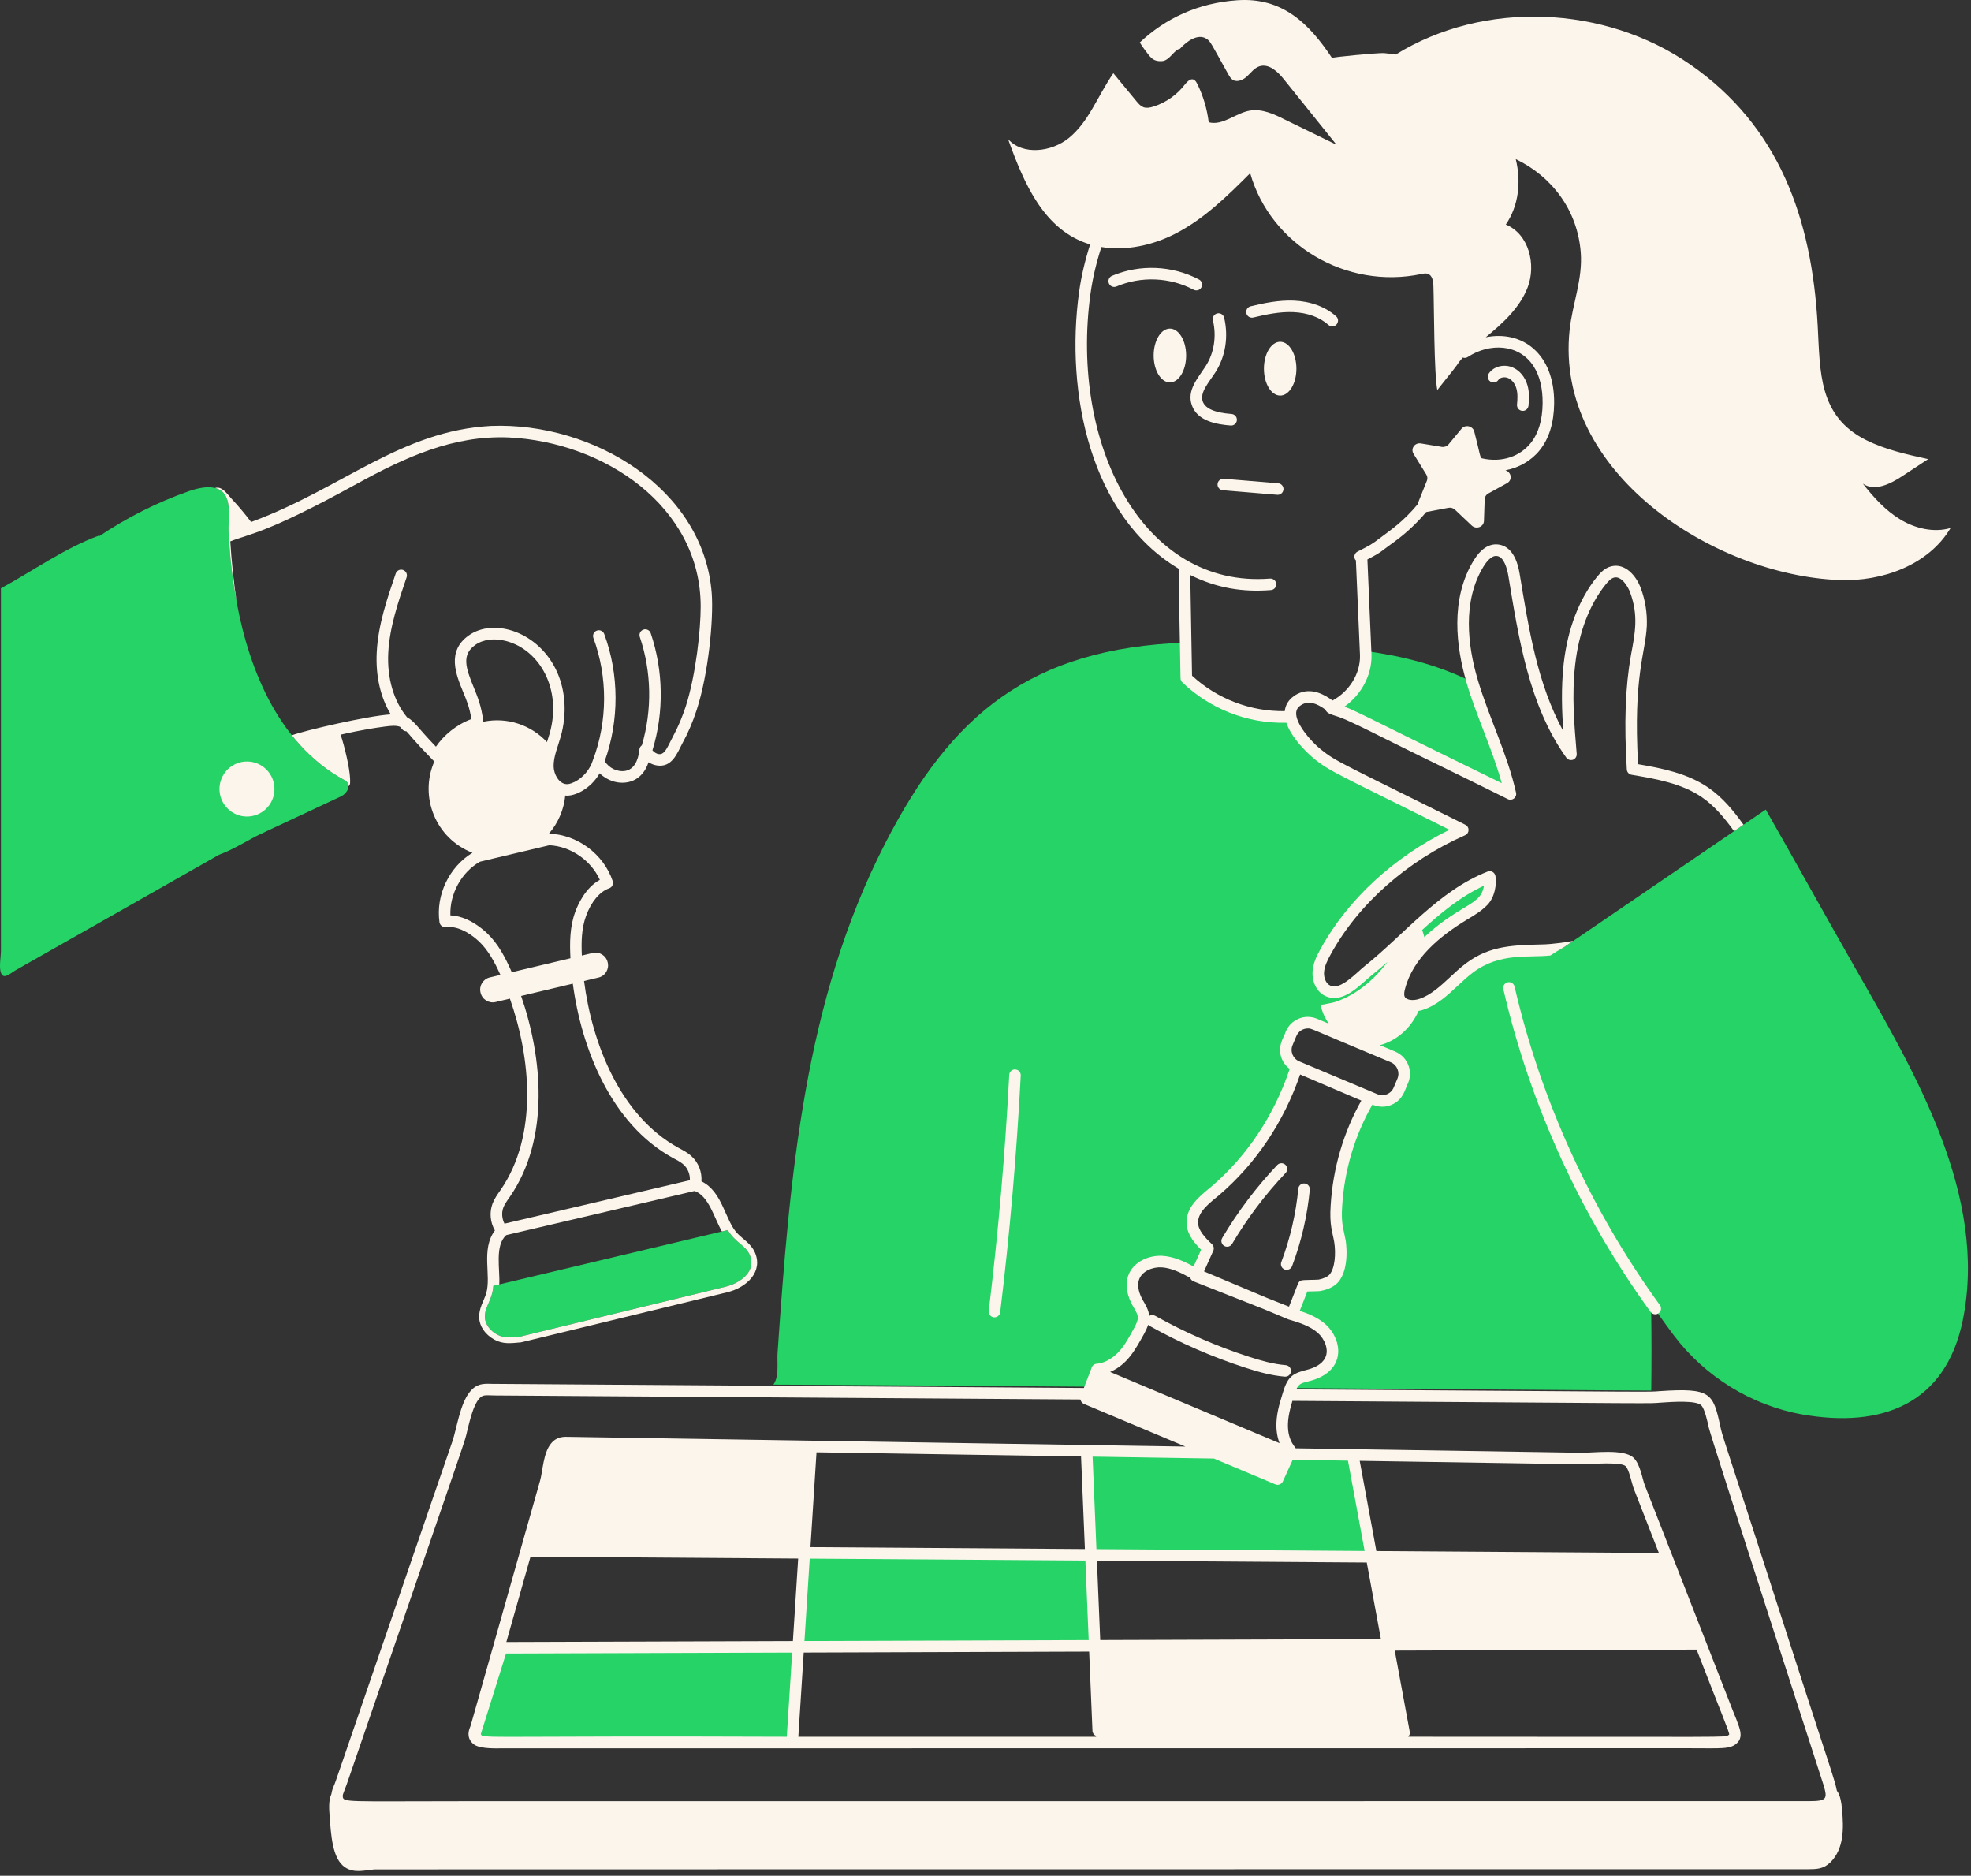
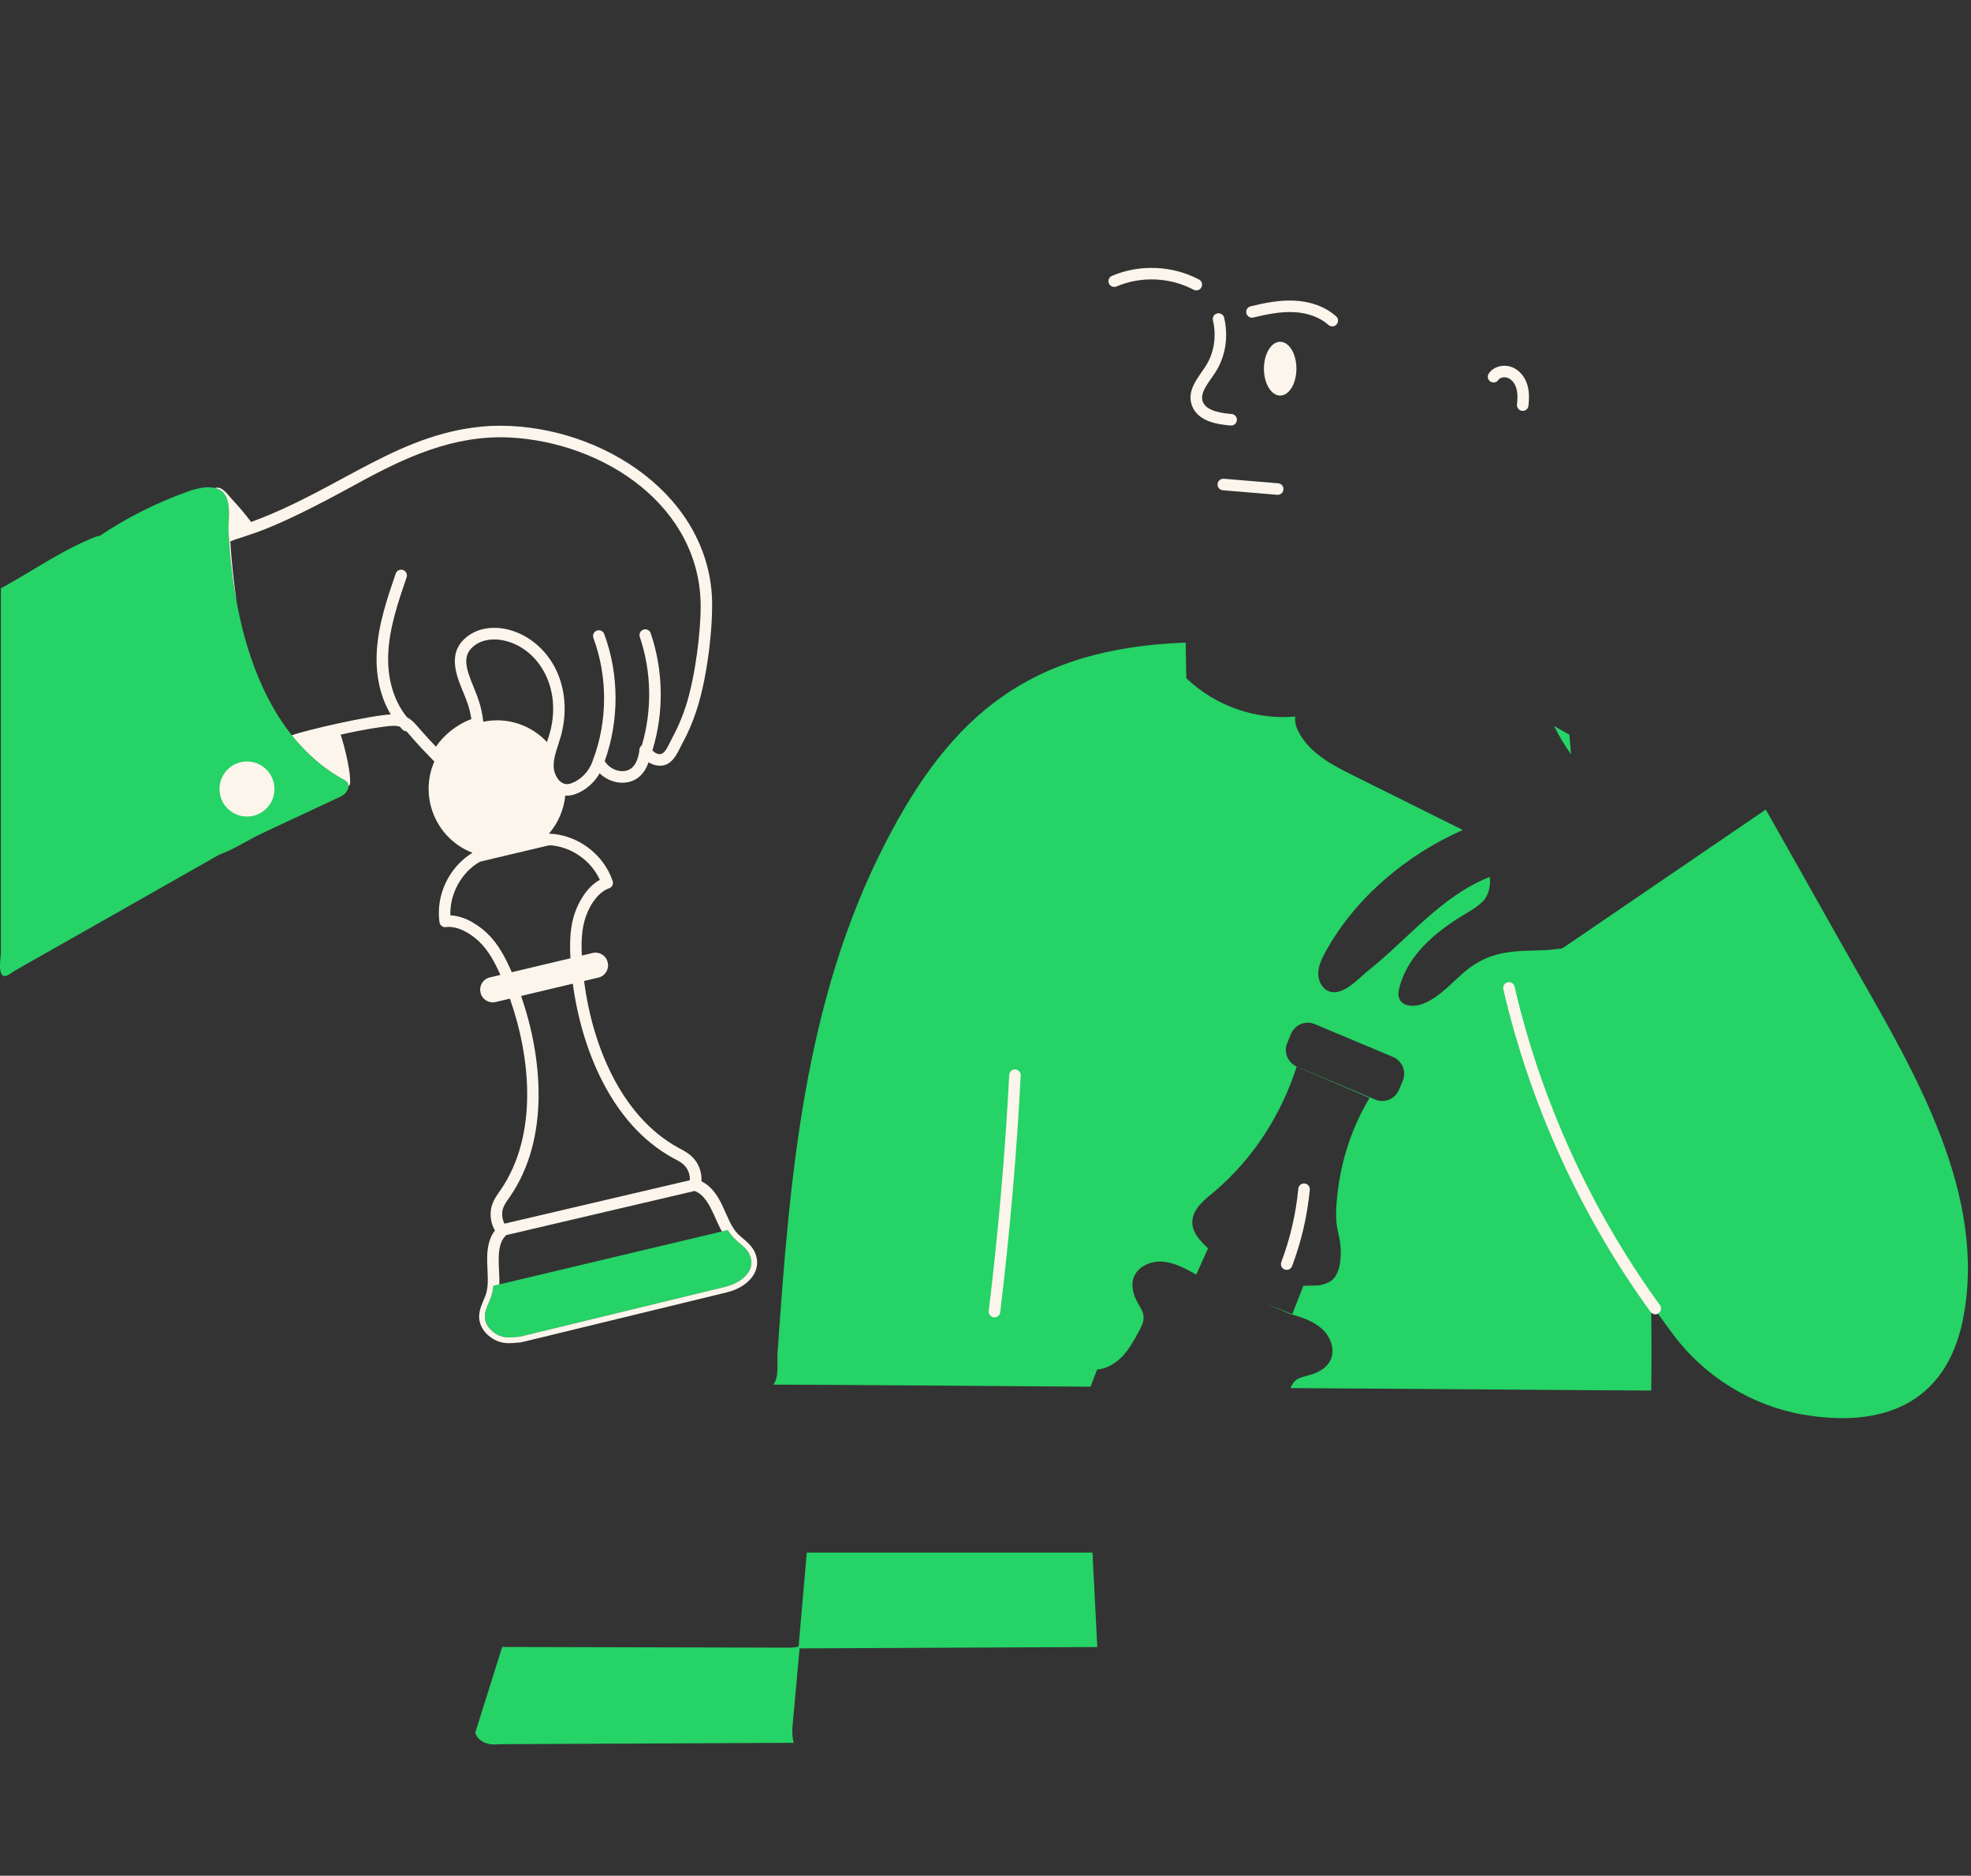
<svg xmlns="http://www.w3.org/2000/svg" width="309" height="294" viewBox="0 0 309 294" fill="none">
  <rect x="0" y="0" width="309" height="294" fill="#333333" stroke="none" />
-   <path d="M236.793 124.449C230.317 121.207 223.07 117.761 216.593 114.507C214.041 113.229 211.476 111.94 208.816 110.915C208.804 110.915 208.792 110.903 208.78 110.903C211.958 109.432 214.198 106.215 214.113 102.708L214.089 102.046C219.843 102.829 225.381 104.191 230.834 106.902C232.604 112.831 235.445 118.411 236.793 124.449Z" fill="#25D366" />
  <path d="M246.292 118.23C245.28 116.821 244.401 115.338 243.643 113.808C244.438 114.253 245.244 114.699 246.038 115.157C246.111 116.182 246.207 117.206 246.292 118.23Z" fill="#25D366" />
  <path d="M256.127 168.689C255.597 165.074 253.527 160.302 255.381 157.035C255.549 156.746 255.717 156.457 255.91 156.18C255.304 156.383 255.086 156.377 254.875 155.71C253.948 152.528 252.961 149.371 251.938 146.213C252.491 147.936 243.39 148.888 242.307 148.925C237.865 149.081 234.169 148.877 230.389 151.709C227.837 153.612 225.838 156.396 222.829 157.421C221.577 157.854 219.867 157.734 219.362 156.517C219.145 155.962 219.241 155.336 219.398 154.757C220.698 149.708 225.056 146.056 229.51 143.369C230.582 142.73 231.677 142.103 232.532 141.212C233.399 140.308 233.748 138.681 233.555 137.451C226.007 140.38 220.652 147.266 214.546 152.094C212.981 153.347 210.405 156.348 208.19 155.312C207.131 154.83 206.613 153.564 206.673 152.407C206.734 151.251 207.263 150.165 207.829 149.153C212.44 140.741 220.554 133.944 229.33 130.088C223.624 127.255 217.917 124.411 212.211 121.58C208.865 119.917 205.301 118.049 203.592 114.723C203.206 113.988 202.929 113.12 203.074 112.312C196.958 112.867 190.59 110.721 185.979 106.299C185.964 104.869 185.883 101.514 185.883 100.719C161.509 101.611 149.107 112.041 138.776 132.185C126.04 156.947 123.799 184.579 121.898 212.086C121.802 213.58 122.175 215.737 121.248 217.026C121.992 216.988 170.842 217.351 170.967 217.352L172.002 214.652C173.124 214.603 174.69 213.958 176.048 212.506C177.107 211.349 177.854 209.951 178.6 208.578C178.949 207.915 179.322 207.204 179.286 206.456C179.262 205.625 178.756 204.902 178.347 204.179C177.697 202.998 177.276 201.576 177.709 200.299C178.299 198.539 180.358 197.623 182.211 197.743C184.053 197.876 185.751 198.78 187.375 199.684L187.556 199.756L189.386 195.671C188.182 194.526 186.882 193.176 186.918 191.513C186.991 189.343 189.049 187.897 190.53 186.644C196.501 181.534 200.883 174.689 203.278 167.193L214.715 172.074C211.645 177.183 209.875 183.052 209.514 188.994C209.311 191.998 209.767 192.835 210.056 194.489C210.333 196.2 210.308 199.032 209.08 200.406C208.539 200.997 207.624 201.31 206.877 201.455C206.625 201.502 204.349 201.515 204.325 201.551C204.325 201.563 202.592 205.974 202.592 205.974L198.39 204.31L202.219 205.925C204 206.456 205.83 207.022 207.215 208.251C208.599 209.493 209.394 211.602 208.551 213.253C207.937 214.458 206.637 215.157 205.337 215.519C203.728 215.951 202.973 216.032 202.315 217.568C214.98 217.652 227.632 217.737 240.296 217.833C241.284 217.833 258.872 217.978 258.872 217.954C259.074 201.458 258.523 185.069 256.127 168.689ZM219.915 169.413L219.325 170.811C218.711 172.269 217.038 172.956 215.593 172.342L203.338 167.196C201.881 166.581 201.195 164.906 201.81 163.46L202.399 162.05C203.014 160.592 204.675 159.905 206.131 160.52L218.387 165.665C219.843 166.279 220.529 167.954 219.915 169.413Z" fill="#25D366" />
  <path d="M78.764 258.04L74.506 271.572C74.788 272.681 76.1 273.644 78.231 273.384L124.426 273.17C124.25 272.44 124.184 271.684 124.213 270.933L125.384 258.04C124.862 258.175 124.325 258.253 123.787 258.253L78.764 258.146C78.91 258.146 78.622 258.077 78.764 258.04Z" fill="#25D366" />
  <path d="M125.185 258.262L126.48 243.352H171.27L172.026 258.153L125.402 258.37C125.437 258.226 125.149 258.405 125.185 258.262Z" fill="#25D366" />
-   <path d="M171.163 243.832L170.706 227.639L212.104 227.914L215.119 244.015L171.071 243.558C171.14 243.557 171.102 243.863 171.163 243.832Z" fill="#25D366" />
  <path d="M113.742 201.683L81.541 209.504C80.191 209.601 79.13 209.842 77.913 209.167C76.913 208.6 76.069 207.673 76.021 206.48C75.955 204.81 77.182 203.84 77.346 201.539C77.468 201.51 116.575 192.211 114.091 192.801C115.324 194.818 116.829 195.149 117.502 196.622C118.719 199.322 115.923 201.165 113.742 201.683Z" fill="#25D366" />
  <path d="M290.982 151.959C286.21 143.595 281.594 135.256 276.821 126.892L273.339 129.266L271.857 130.278C269.134 132.136 281.717 123.552 245.235 148.44C241.809 150.36 240.3 151.852 237.028 154.695C237.172 154.695 241.776 167.372 242.065 168.337C243.607 173.362 245.162 178.387 247.247 183.208C251.248 192.451 256.322 201.225 262.396 209.287C267.265 215.759 274.568 220.29 282.546 221.7C294.917 223.877 304.992 220.169 307.709 206.949C311.674 187.463 300.249 168.193 290.982 151.959Z" fill="#25D366" />
  <path d="M53.424 124.843C49.255 126.784 45.084 128.748 40.927 130.688C39.071 131.556 36.685 133.122 34.371 133.966C34.359 133.966 34.347 133.979 34.335 133.979C33.498 134.469 4.677 150.812 2.603 151.983C1.555 152.574 0.567 153.635 0.144 152.466C-0.181 151.586 0.144 149.983 0.144 149.055V92.209C5.133 89.513 10.136 85.906 15.498 83.953C15.486 84.014 15.462 84.062 15.438 84.123C19.861 81.134 24.645 78.723 29.647 76.976C31.032 76.494 32.539 76.192 33.72 76.494C36.755 77.243 35.635 81.208 35.865 83.99C36.07 87.484 36.456 90.968 37.106 94.378C37.106 94.414 37.106 94.438 37.119 94.462C39.184 105.584 44.07 116.932 54.075 122.313C55.105 122.878 54.595 124.286 53.424 124.843Z" fill="#25D366" />
  <path d="M233.654 59.801C234.07 60.077 234.631 59.961 234.906 59.546C235.168 59.149 235.885 59.016 236.442 59.258C237.029 59.514 237.51 60.123 237.728 60.888C237.956 61.684 237.91 62.571 237.827 63.411C237.778 63.908 238.141 64.35 238.638 64.399C239.131 64.448 239.577 64.088 239.626 63.588C239.727 62.57 239.777 61.478 239.466 60.392C239.097 59.095 238.258 58.078 237.165 57.601C235.799 57.007 234.145 57.421 233.4 58.549C233.123 58.965 233.237 59.526 233.654 59.801Z" fill="#FCF5EB" />
  <path d="M193.91 65.86C193.949 65.363 193.576 64.928 193.078 64.89C190.431 64.686 188.951 64.043 188.557 62.926C188.059 61.52 189.512 59.951 190.547 58.345C192.121 55.899 192.619 52.784 191.914 49.797C191.799 49.311 191.31 49.011 190.826 49.125C190.341 49.239 190.04 49.726 190.154 50.212C190.747 52.723 190.336 55.332 189.027 57.367C187.786 59.293 186.02 61.175 186.852 63.528C187.729 66.01 190.747 66.523 192.94 66.692C193.407 66.739 193.871 66.376 193.91 65.86Z" fill="#FCF5EB" />
-   <path d="M183.408 51.505C182.002 51.505 180.862 53.392 180.862 55.721C180.862 58.05 182.002 59.937 183.408 59.937C184.815 59.937 185.954 58.05 185.954 55.721C185.954 53.392 184.815 51.505 183.408 51.505Z" fill="#FCF5EB" />
  <path d="M200.697 53.571C199.291 53.571 198.151 55.458 198.151 57.787C198.151 60.115 199.291 62.003 200.697 62.003C202.104 62.003 203.243 60.115 203.243 57.787C203.243 55.458 202.104 53.571 200.697 53.571Z" fill="#FCF5EB" />
  <path d="M187.548 45.515C188.492 45.515 188.799 44.249 187.971 43.811C183.784 41.602 178.684 41.389 174.325 43.238C173.865 43.434 173.651 43.963 173.846 44.423C174.042 44.882 174.571 45.098 175.031 44.902C178.893 43.261 183.416 43.452 187.127 45.411C187.262 45.482 187.406 45.515 187.548 45.515Z" fill="#FCF5EB" />
  <path d="M202.831 47.115C200.509 47.026 198.207 47.488 196.06 48.012C195.575 48.13 195.278 48.618 195.396 49.104C195.514 49.589 195.996 49.887 196.489 49.768C198.506 49.277 200.659 48.833 202.756 48.922C204.971 49.014 206.926 49.726 208.259 50.926C208.432 51.081 208.648 51.157 208.863 51.157C209.685 51.157 210.087 50.139 209.468 49.582C207.823 48.101 205.466 47.225 202.831 47.115Z" fill="#FCF5EB" />
-   <path d="M297.944 81.436C295.601 80.028 293.731 77.958 292.045 75.806C293.872 77.093 296.354 75.858 298.221 74.63C299.575 73.74 300.929 72.85 302.283 71.96C298.957 71.233 295.592 70.492 292.545 68.969C285.068 65.233 285.361 58.296 284.964 51.024C284.042 34.178 278.885 19.762 264.97 10.102C251.573 0.802 232.632 -0.005 218.818 8.547C218.186 8.45 217.56 8.374 216.955 8.321C216.209 8.261 208.733 8.948 208.829 9.092C205.253 3.718 201.076 -0.464 193.949 0.041C187.833 0.464 182.729 2.862 178.684 6.658C178.937 7.055 179.166 7.417 179.394 7.706C180.237 8.754 180.586 9.706 182.211 9.574C183.379 9.478 184.101 7.755 184.968 7.658C186.04 6.465 187.797 5.199 189.157 6.079C189.795 6.505 189.844 6.779 192.564 11.647C192.757 11.973 192.937 12.31 193.262 12.515C193.972 12.961 194.923 12.515 195.525 11.948C196.127 11.382 196.645 10.659 197.439 10.393C198.92 9.911 200.329 11.237 201.279 12.43C204.036 15.853 206.769 19.275 209.526 22.686C206.805 21.348 204.097 20.035 201.364 18.709C199.691 17.865 197.837 17.022 195.959 17.335C193.708 17.709 191.721 19.745 189.494 19.167C189.241 17.094 188.64 15.058 187.712 13.165C187.191 12.077 186.527 12.273 185.763 13.237C184.546 14.828 182.825 16.058 180.899 16.684C179.444 17.159 178.928 16.806 178.154 15.853C176.962 14.395 175.746 12.936 174.542 11.478C171.97 15.226 170.718 19.06 167.56 21.637C164.887 23.807 160.361 24.409 158.037 21.806C160.561 28.84 163.697 36.14 170.901 38.313C170.117 40.765 169.517 43.262 169.173 45.748C166.975 61.627 170.959 80.909 184.791 89.147C184.754 89.845 185.054 104.448 185.075 106.31C185.079 106.552 185.178 106.784 185.354 106.951C189.601 111.022 195.44 113.439 201.666 113.284C202.627 116.14 205.908 118.836 205.948 118.866C208.481 120.937 209.714 121.313 227.243 130.061C218.565 134.28 211.262 141.005 207.044 148.717C206.418 149.814 205.839 151.019 205.767 152.356C205.694 153.742 206.31 155.441 207.803 156.128C210.153 157.224 212.492 155.128 214.191 153.598C215.573 152.363 215.816 152.295 217.517 150.777C215.445 153.561 212.733 155.851 209.491 156.996C208.876 157.213 208.25 157.261 207.623 157.417C207.201 157.526 207.213 157.321 207.116 157.731C207.068 157.912 207.249 158.273 207.297 158.454C207.537 159.157 207.903 159.824 208.316 160.455L206.484 159.686C204.576 158.877 202.379 159.768 201.565 161.7C201.301 162.597 200.158 163.999 200.956 165.968C201.217 166.612 201.648 167.148 202.19 167.554C199.747 174.816 195.532 181.174 189.946 185.955C188.068 187.508 186.097 189.034 186.014 191.494C185.975 193.272 187.104 194.686 188.303 195.88L187.122 198.515C185.516 197.65 183.994 196.967 182.27 196.843C180.165 196.707 177.611 197.749 176.852 200.009C176.274 201.715 176.915 203.456 177.56 204.626L177.755 204.962C178.578 206.365 178.593 206.651 177.805 208.148C177.096 209.455 176.379 210.808 175.387 211.891C174.206 213.153 172.856 213.706 171.96 213.75C171.602 213.767 171.286 213.994 171.158 214.329L169.923 217.552C156.055 217.447 77.56 216.922 77.017 216.905C75.779 216.868 74.712 216.835 73.63 218.195C72.11 220.083 71.606 223.899 70.927 225.905L63.772 246.723C52.26 280.207 52.688 279.095 52.374 279.825C52.206 280.218 52.025 280.655 51.959 281.185C51.518 282.173 51.583 283.318 51.654 284.407C51.901 287.595 52.069 291.375 54.133 292.71C55.578 293.651 57.155 293.144 58.732 293.012C58.887 292.998 186.767 292.999 187.243 292.999C191.975 292.999 196.718 292.987 201.461 292.987H283.443C284.78 292.987 285.803 292.939 286.79 292.047C286.85 291.999 286.898 291.95 286.958 291.902C289.103 289.755 289.063 286.569 288.776 283.562C288.578 281.205 288.035 280.841 287.969 280.668C287.737 279.248 286.328 275.296 282.363 263.01C269.007 221.549 270.166 225.664 269.67 223.423C268.551 218.375 268.213 217.502 260.205 218.046C258.025 218.195 262.802 218.179 203.221 217.771C203.7 216.731 204.191 216.778 205.579 216.391C206.848 216.038 208.535 215.278 209.357 213.665C210.438 211.546 209.402 208.999 207.815 207.577C206.614 206.51 205.114 205.898 203.767 205.459C204.388 203.879 204.746 202.963 204.952 202.425C206.132 202.398 206.811 202.388 207.05 202.343C207.872 202.183 209.007 201.824 209.754 201.01C211.75 198.778 210.941 194.214 210.946 194.334C210.817 193.589 210.603 192.798 210.491 192.095C210.357 191.243 210.333 190.277 210.416 189.049C210.76 183.41 212.404 177.928 215.156 173.136C215.278 173.162 216.512 173.835 218.1 173.193C220.089 172.385 220.31 170.543 220.748 169.763L220.749 169.761C221.554 167.849 220.652 165.636 218.737 164.829L216.341 163.823C218.903 163.121 221.137 161.259 222.397 158.452C222.651 158.416 222.891 158.356 223.121 158.272C225.29 157.537 226.941 156.006 228.532 154.512C229.303 153.801 230.098 153.054 230.93 152.427C235.154 149.263 239.634 150.144 243.054 149.764C243.716 149.318 244.44 148.884 245.235 148.438L246.645 147.474C244.909 147.788 243.113 147.981 242.27 148.017C237.489 148.154 233.702 148.098 229.844 150.981C228.94 151.656 228.097 152.44 227.289 153.199C225.984 154.409 224.303 156.001 222.529 156.561C221.613 156.886 220.456 156.802 220.203 156.187C220.07 155.837 220.179 155.343 220.275 154.982C221.523 150.187 225.734 146.721 229.977 144.148C231.141 143.45 232.269 142.785 233.183 141.834C234.351 140.617 234.653 138.64 234.448 137.315C234.347 136.737 233.771 136.401 233.23 136.604C225.559 139.586 220.012 146.592 213.984 151.391C212.59 152.506 210.157 155.241 208.561 154.488C207.826 154.151 207.537 153.199 207.573 152.451C207.621 151.487 208.103 150.511 208.621 149.583C212.936 141.702 220.624 134.905 229.687 130.916C230.412 130.594 230.397 129.607 229.735 129.277C210.67 119.766 209.525 119.445 207.078 117.466C205.415 116.117 203.041 113.333 203.21 111.645C203.246 111.308 203.39 110.814 204.21 110.38C205.174 109.886 206.319 110.151 207.789 111.224C208.016 111.83 208.632 111.971 209.874 112.369C211.237 112.823 214.761 114.598 216.189 115.309C221.504 117.986 229.43 121.786 236.387 125.252C237.052 125.585 237.84 125.014 237.677 124.252C236.329 118.207 233.489 112.601 231.699 106.644C231.699 106.632 231.663 106.512 231.663 106.5C231.639 106.428 231.615 106.356 231.602 106.307C230.168 101.354 229.168 94.28 232.615 88.736C232.928 88.23 233.759 87.037 234.651 87.145C235.832 87.242 236.302 89.302 236.459 90.194C238.081 99.995 239.69 110.582 245.558 118.756C245.787 119.081 246.221 119.214 246.606 119.081C246.98 118.936 247.221 118.563 247.185 118.153C246.805 113.485 246.39 109.106 246.944 104.185C247.51 99.135 249.173 94.773 251.74 91.591C252.138 91.109 252.56 90.651 253.042 90.531C254.138 90.241 255.163 91.796 255.549 92.833C256.907 96.482 256.33 99.256 255.693 102.666C254.801 107.68 254.596 113.38 255.042 120.611C255.066 121.032 255.38 121.37 255.789 121.442C259.453 122.057 263.599 122.756 266.78 124.937C268.805 126.323 270.384 128.251 271.854 130.276L273.336 129.264C271.781 127.094 270.071 124.997 267.805 123.443C264.503 121.189 260.465 120.406 256.802 119.779C256.03 105.861 257.963 102.437 258.176 98.11C258.249 96.061 257.935 94.073 257.236 92.205C256.489 90.169 254.729 88.228 252.596 88.77C251.62 89.011 250.933 89.722 250.343 90.446C247.559 93.904 245.763 98.593 245.149 103.98C244.715 107.836 244.872 111.644 245.089 114.621C240.984 107.096 239.666 98.531 238.232 89.891C237.629 86.312 236.026 85.445 234.797 85.336C233.423 85.203 232.133 86.059 231.073 87.782C227.277 93.893 228.325 101.509 229.868 106.811C229.868 106.823 229.904 106.944 229.904 106.956C231.297 111.826 233.932 117.33 235.435 122.755C232.845 121.477 230.157 120.164 227.457 118.85C217.163 113.825 212.466 111.354 210.772 110.762C213.424 108.877 215.086 105.817 215.015 102.671L214.371 87.688C216.767 86.452 216.479 86.423 218.423 85.039C220.364 83.654 222.074 82.056 223.591 80.253C223.875 80.208 226.077 79.782 227.077 79.593C227.446 79.523 227.832 79.635 228.105 79.893L230.72 82.366C231.429 83.037 232.611 82.594 232.644 81.646L232.76 78.249C232.773 77.874 232.984 77.535 233.32 77.35L236.276 75.724C237.061 75.291 237.01 74.178 236.187 73.787L236.026 73.711C238.121 73.32 240.058 72.212 241.368 70.588C242.851 68.754 243.617 66.279 243.648 63.232C243.726 55.37 238.583 51.721 232.92 52.864C235.626 50.644 238.274 48.233 239.501 45.027C240.849 41.484 239.717 36.699 236.07 35.193C238.107 32.237 238.496 28.453 237.627 24.935C243.342 27.686 247.299 32.967 247.817 39.528C248.153 43.772 246.516 47.584 246.072 51.73C243.688 73.998 268.603 90.166 288.384 90.92C295.108 91.176 302.362 88.554 305.797 82.762C303.175 83.528 300.286 82.843 297.944 81.436ZM169.478 228.285L170.082 242.794L127.057 242.495C127.142 241.177 126.74 247.464 128.007 227.633L169.478 228.285ZM216.489 256.918L172.486 257.063L171.968 244.615L214.271 244.909L216.489 256.918ZM170.676 257.069L126.117 257.216L126.942 244.302L170.158 244.603L170.676 257.069ZM83.169 243.998L125.132 244.289L124.305 257.222L79.38 257.37L83.169 243.998ZM75.522 272.024L75.373 271.82L79.33 259.177L124.19 259.029L123.347 272.222C79.064 272.059 77.01 272.461 75.522 272.024ZM126.001 259.024L170.751 258.876L171.268 271.287C171.284 271.653 171.514 271.958 171.833 272.086L171.834 272.221L125.158 272.223L126.001 259.024ZM218.659 258.718L265.985 258.562C269.977 268.875 271.153 271.531 271.087 271.885C271.027 272.005 271.026 272.008 271.086 271.888C271.078 271.895 271.047 271.925 270.958 271.976C270.31 272.349 273.1 272.222 220.768 272.219C220.958 272.016 221.065 271.74 221.01 271.446L218.659 258.718ZM215.777 243.112L213.165 228.971C252.105 229.572 247.628 229.546 249.518 229.456C251.045 229.38 254.222 229.226 254.847 229.802C255.413 230.32 255.805 232.506 256.16 233.416L260.068 243.42L215.777 243.112ZM211.323 228.942L213.937 243.099L171.892 242.807L171.289 228.314L190.305 228.613C191.293 229.027 186.729 227.11 199.962 232.665C200.434 232.853 200.934 232.598 201.115 232.203L202.664 228.807L211.323 228.942ZM260.327 219.851C262.297 219.717 265.959 219.468 266.73 220.292C267.249 220.856 267.643 222.637 267.905 223.815C268.228 225.271 285.474 278.524 285.93 279.934C286.486 281.909 286.417 282.307 283.699 282.311C283.48 282.311 72.444 282.322 72.251 282.322C54.308 282.329 53.797 282.537 53.738 281.572C53.728 281.051 53.845 281.298 55.073 277.601C74.587 220.758 72.65 226.685 73.269 224.181C73.715 222.382 74.22 220.343 75.041 219.324C75.676 218.528 76.013 218.71 77.625 218.726C79.193 218.739 161.95 219.299 169.364 219.355C169.369 219.381 169.389 219.4 169.395 219.426C169.458 219.673 169.651 219.933 169.906 220.041L185.841 226.735C185.671 226.733 89.251 225.216 89.439 225.219C88.308 225.181 87.326 225.15 86.412 226.228C85.153 227.71 85.093 230.583 84.677 232.05C72.912 273.51 73.87 270.264 73.702 270.688C73.564 271.043 73.379 271.527 73.482 272.122C73.51 272.556 73.896 273.218 74.513 273.558C74.52 273.562 74.528 273.563 74.535 273.567C74.544 273.571 74.553 273.573 74.561 273.578C75.579 274.096 77.615 274.052 78.694 274.039L264.688 274.023C269.811 274.008 271.309 274.26 272.384 273.143C273.083 272.444 272.922 271.529 272.632 270.644C271.848 268.456 272.182 269.471 271.71 268.249L257.845 232.758C257.466 231.789 257.153 229.464 256.07 228.47C254.51 227.033 249.765 227.749 247.72 227.705L244.37 227.649C244.244 227.646 246.966 227.684 203.129 227.007C202.964 226.656 201.507 225.425 202.023 222.05C202.144 221.262 202.385 220.338 202.611 219.575C263.427 219.993 258.06 220.006 260.327 219.851ZM207.746 212.845C207.221 213.874 206.015 214.395 205.102 214.648C202.833 215.222 201.942 215.579 201.158 218.166C200.793 219.433 200.208 220.987 200.112 222.951C200.071 223.828 200.144 225.026 200.595 226.198L174.04 215.042C176.771 213.856 177.984 211.544 179.4 209C179.611 208.6 179.84 208.14 180 207.644C180.057 207.7 180.111 207.761 180.184 207.802C184.987 210.491 190.077 212.71 195.311 214.397C197.209 215.009 199.264 215.6 201.417 215.777C201.897 215.821 202.35 215.459 202.392 214.95C202.433 214.452 202.062 214.016 201.565 213.976C199.595 213.813 197.661 213.256 195.865 212.677C190.745 211.026 185.766 208.856 181.067 206.225C180.774 206.06 180.434 206.091 180.165 206.252C180.08 205.285 179.587 204.525 179.139 203.744C178.675 202.903 178.199 201.672 178.566 200.588C179.029 199.206 180.761 198.551 182.147 198.647C183.605 198.752 184.998 199.415 186.589 200.279C186.675 200.544 186.874 200.744 187.117 200.84L198.198 205.214L201.962 206.795C203.546 207.266 205.343 207.8 206.613 208.927C207.654 209.862 208.406 211.553 207.746 212.845ZM208.612 188.935C208.403 192.042 208.889 193.061 209.164 194.642C209.457 196.461 209.291 198.816 208.414 199.798C208.101 200.138 207.478 200.42 206.738 200.564C206.561 200.586 205.967 200.596 205.418 200.608C203.963 200.641 203.844 200.643 203.572 201.055C203.497 201.168 203.637 200.846 202.082 204.803C201.957 204.754 198.533 203.399 198.743 203.483C196.418 202.505 188.261 199.074 188.759 199.283L190.211 196.042C190.367 195.693 190.286 195.282 190.009 195.019C188.886 193.951 187.793 192.803 187.82 191.546C187.877 189.836 189.719 188.488 191.116 187.333C196.885 182.397 201.265 175.87 203.827 168.412L213.418 172.506C210.623 177.474 208.965 183.133 208.612 188.935ZM219.082 169.062L218.492 170.459C218.067 171.471 216.917 171.925 215.944 171.508L203.69 166.361C202.692 165.94 202.223 164.8 202.643 163.807L203.232 162.399C203.555 161.634 204.281 161.197 205.023 161.197C205.716 161.197 204.909 161.043 218.036 166.498C219.031 166.918 219.5 168.068 219.082 169.062ZM232.653 138.823C232.344 140.615 231.426 141.171 229.038 142.596C226.76 143.969 224.856 145.403 223.301 146.886C223.253 146.623 223.062 146.067 222.951 145.765C225.808 143.161 228.977 140.51 232.653 138.823ZM240.414 57.389C241.385 58.892 241.865 60.853 241.842 63.218C241.815 65.847 241.184 67.946 239.963 69.456C238.342 71.465 235.566 72.577 232.303 71.836C231.947 71.44 232.106 71.412 231.127 67.652C230.906 66.757 229.717 66.484 229.129 67.193L227.09 69.655C226.837 69.96 226.43 70.108 226.026 70.042L222.75 69.502C221.798 69.346 221.108 70.327 221.605 71.131L223.613 74.386C223.794 74.678 223.825 75.031 223.7 75.345C222.307 78.873 222.313 78.721 222.27 79.018C219.94 81.809 218.108 83.002 216.439 84.265C215.039 85.328 214.859 85.428 212.827 86.456C212.381 86.681 212.203 87.225 212.429 87.671C212.462 87.736 212.524 87.769 212.569 87.822C212.634 89.346 212.331 82.301 213.21 102.728C213.275 105.576 211.557 108.349 208.909 109.801C207.75 108.934 205.58 107.644 203.381 108.779C201.911 109.551 201.501 110.659 201.417 111.455C201.417 111.458 201.417 111.461 201.417 111.464C196.074 111.542 190.833 109.56 186.879 105.905C186.865 104.9 186.603 90.257 186.6 90.128C190.789 92.191 194.822 92.839 199.251 92.488C199.749 92.448 200.12 92.013 200.081 91.515C200.042 91.017 199.601 90.664 199.109 90.685C179.141 92.277 167.692 69.629 170.964 45.998C171.301 43.565 171.892 41.12 172.667 38.721C176.54 39.361 180.693 38.447 184.185 36.667C188.748 34.354 192.408 30.726 195.995 27.146C199.186 38.366 211.035 45.439 222.853 42.946C223.154 42.886 223.491 42.813 223.792 42.898C224.539 43.115 224.695 44.043 224.72 44.778C224.836 48.178 224.804 58.493 225.334 61.168C225.334 61.06 228.078 57.733 228.391 57.251C228.678 56.804 228.993 56.414 229.322 56.044C229.578 56.13 229.862 56.115 230.104 55.956C233.49 53.728 238.132 53.857 240.414 57.389Z" fill="#FCF5EB" />
-   <path d="M201.517 182.569C201.154 182.227 200.582 182.24 200.239 182.604C196.949 186.077 194.045 189.927 191.604 194.047C191.246 194.652 191.687 195.411 192.382 195.411C192.69 195.411 192.991 195.254 193.16 194.968C195.531 190.964 198.354 187.222 201.551 183.847C201.895 183.484 201.879 182.912 201.517 182.569Z" fill="#FCF5EB" />
  <path d="M200.874 197.817C200.697 198.284 200.933 198.806 201.4 198.982C201.877 199.158 202.391 198.916 202.565 198.455C204.016 194.607 204.95 190.578 205.341 186.483C205.389 185.986 205.024 185.545 204.527 185.496C204.029 185.449 203.589 185.814 203.541 186.311C203.166 190.247 202.268 194.119 200.874 197.817Z" fill="#FCF5EB" />
  <path d="M200.387 75.752L191.856 75.04C191.362 75.014 190.921 75.368 190.879 75.866C190.838 76.364 191.208 76.8 191.705 76.842C201.455 77.654 200.188 77.557 200.312 77.557C200.777 77.557 201.172 77.2 201.212 76.728C201.254 76.23 200.884 75.794 200.387 75.752Z" fill="#FCF5EB" />
  <path d="M236.36 153.967C235.874 154.079 235.571 154.565 235.684 155.051C239.871 173.137 247.855 190.627 258.773 205.635C258.95 205.877 259.225 206.007 259.504 206.007C260.235 206.007 260.671 205.171 260.235 204.571C249.459 189.759 241.579 172.494 237.445 154.644C237.332 154.158 236.853 153.851 236.36 153.967Z" fill="#FCF5EB" />
  <path d="M155.907 206.482C156.357 206.482 156.748 206.145 156.803 205.687C158.298 193.416 159.382 180.931 160.025 168.577C160.051 168.078 159.668 167.653 159.17 167.627C158.665 167.583 158.246 167.984 158.22 168.483C157.579 180.795 156.498 193.239 155.008 205.468C154.948 205.963 155.301 206.414 155.797 206.474C155.833 206.48 155.87 206.482 155.907 206.482Z" fill="#FCF5EB" />
  <path d="M54.629 123.217C54.955 123.048 54.895 122.614 54.883 122.036C54.815 120.319 54.017 116.977 53.4 115.154C53.929 115.045 56.672 114.365 60.27 113.889C61.428 113.732 62.136 113.701 62.714 113.914C63.027 114.265 63.2 114.605 63.715 114.62C64.227 115.145 64.831 116.037 67.862 119.131C67.865 119.134 67.868 119.134 67.871 119.136L68.088 119.359C65.67 124.903 68.332 131.448 74.069 133.665C70.417 135.882 68.296 140.281 68.898 144.547C68.971 145.041 69.416 145.379 69.91 145.318C71.429 145.114 73.369 145.945 75.081 147.548C76.606 149 77.587 150.887 78.451 152.807L76.778 153.205C75.73 153.454 75.083 154.505 75.331 155.552L75.345 155.611C75.594 156.659 76.645 157.307 77.694 157.058L79.937 156.525C83.187 165.749 84.398 177.885 78.491 186.499C77.993 187.209 77.533 187.831 77.225 188.632C76.695 190.018 76.852 191.597 77.587 192.862C75.349 195.845 77.067 199.937 76.213 202.756C75.867 203.871 75.064 205.058 75.116 206.516C75.176 207.89 76.031 209.143 77.478 209.963C78.868 210.719 80.047 210.544 81.6 210.409C81.721 210.409 80.702 210.639 113.957 202.563C117.138 201.805 119.695 199.26 118.32 196.248C117.714 194.915 116.419 194.179 115.657 193.38C113.644 191.368 113.364 186.828 109.968 185.161C110.065 183.691 109.498 182.209 108.414 181.232C107.783 180.642 107.065 180.286 106.317 179.882C97.18 174.858 92.813 163.471 91.564 153.761L93.829 153.222C94.877 152.973 95.525 151.922 95.276 150.875L95.262 150.816C95.014 149.768 93.962 149.12 92.914 149.369L91.217 149.772C91.124 147.685 91.154 145.539 91.879 143.559C92.674 141.353 94.036 139.739 95.494 139.233C95.964 139.076 96.205 138.57 96.049 138.088C94.626 133.87 90.517 130.809 86.058 130.664C87.493 129.006 88.401 126.917 88.62 124.694C90.076 124.872 92.624 123.634 94.012 121.204C95.169 122.349 96.892 122.927 98.483 122.59C99.99 122.276 101.123 121.155 101.677 119.469C102.075 119.733 102.509 119.902 102.966 119.974C105.362 120.362 106.158 118.057 106.979 116.503C107.835 114.961 108.594 113.202 109.221 111.273C111.058 105.633 111.879 97.149 111.583 93.028C110.34 76.58 92.924 66.136 76.996 66.755C62.868 67.51 53.687 76.491 39.624 81.723C39.54 81.759 39.456 81.783 39.371 81.82C38.407 80.542 37.382 79.325 36.298 78.168C35.574 77.384 34.803 76.155 33.718 76.493C36.706 77.23 35.684 81.233 35.84 83.567C35.852 83.711 35.852 83.844 35.864 83.988C36.069 87.483 36.454 90.966 37.105 94.376C36.623 91.062 36.285 87.844 36.105 84.856C39.133 83.645 41.678 83.69 55.881 75.866C63.566 71.647 71.042 68.21 79.743 68.563C94.763 69.279 109.847 79.4 109.847 95.076C109.847 98.718 109.101 105.749 107.51 110.719C106.461 113.866 105.497 115.383 105.027 116.371C104.352 117.745 103.955 118.311 103.244 118.19C102.902 118.14 102.56 117.916 102.279 117.6C102.283 117.588 102.292 117.578 102.296 117.566C104.109 111.634 104.009 105.13 102.015 99.252C101.855 98.78 101.342 98.525 100.869 98.688C100.396 98.848 100.143 99.361 100.303 99.834C102.151 105.281 102.259 111.3 100.626 116.813C100.414 116.963 100.267 117.198 100.243 117.467C100.183 118.166 99.869 120.455 98.11 120.817C96.872 121.074 95.46 120.407 94.805 119.295C97.087 112.932 97.076 105.711 94.726 99.376C94.552 98.908 94.031 98.669 93.564 98.843C93.096 99.017 92.857 99.537 93.031 100.005C95.291 106.097 95.261 113.066 92.955 119.14C92.505 120.601 91.427 121.87 90.096 122.554C89.222 122.96 88.999 122.903 88.758 122.903C87.626 122.795 86.83 121.385 86.794 120.143C86.752 118.592 87.521 116.864 87.915 115.431C88.879 111.972 88.686 108.417 87.373 105.417C84.547 98.993 77.405 96.785 73.454 99.62C69.983 102.102 71.501 105.778 72.61 108.465C73.185 109.862 73.595 110.823 73.9 112.707C71.545 113.584 69.583 115.225 68.344 117.034C65.285 113.854 65.039 113.091 63.822 112.434C61.736 109.92 60.659 106.288 60.871 102.295C61.085 98.264 62.438 94.311 63.747 90.487C63.909 90.014 63.657 89.501 63.184 89.338C62.714 89.178 62.198 89.429 62.037 89.901C60.687 93.843 59.293 97.917 59.066 102.198C58.868 105.919 59.64 109.291 61.262 111.976C57.678 112.188 47.653 114.521 45.759 115.25C45.931 115.487 46.591 116.288 47.025 116.744C49.025 118.95 51.363 120.854 54.075 122.312C54.449 122.518 54.629 122.843 54.629 123.217ZM113.175 193.018L114.091 192.801C115.323 194.818 116.829 195.149 117.501 196.622C118.719 199.322 115.923 201.165 113.741 201.683L81.54 209.504C80.191 209.601 79.13 209.842 77.912 209.167C76.912 208.6 76.069 207.672 76.02 206.48C75.954 204.81 77.181 203.84 77.346 201.539L78.274 201.322C78.413 198.962 77.53 195.243 79.358 193.597C79.36 193.595 79.361 193.593 79.362 193.591C124.998 182.901 102.336 188.209 108.901 186.672C111.148 187.494 111.964 190.916 113.175 193.018ZM105.45 181.473C106.015 181.775 106.703 182.105 107.186 182.558C107.848 183.159 108.193 184.085 108.153 184.99L79.089 191.798C78.69 191.028 78.605 190.081 78.913 189.27C79.084 188.813 79.364 188.386 79.974 187.523C86.226 178.412 85.043 165.755 81.696 156.107L89.802 154.18C91.153 164.304 95.786 176.151 105.45 181.473ZM86.12 132.485C89.47 132.641 92.663 134.858 94.037 137.908C91.771 139.149 90.603 141.776 90.181 142.933C89.325 145.265 89.305 147.743 89.433 150.198L80.233 152.385C79.232 150.112 78.137 147.951 76.322 146.236C75.418 145.392 73.201 143.573 70.61 143.476C70.477 140.138 72.333 136.703 75.25 135.064L78.13 134.377C78.251 134.348 86.653 132.358 86.12 132.485ZM74.502 101.09C75.731 100.21 77.563 99.982 79.383 100.487C84.585 101.869 88.13 107.989 86.18 114.937C86.049 115.4 85.895 115.851 85.752 116.313C83.279 113.665 79.555 112.344 75.771 113.126C75.48 110.64 74.866 109.231 74.284 107.778C72.984 104.633 72.357 102.62 74.502 101.09Z" fill="#FCF5EB" />
  <path d="M38.361 119.37C35.989 119.568 34.226 121.654 34.424 124.029C34.622 126.403 36.706 128.168 39.078 127.97C41.45 127.772 43.213 125.686 43.015 123.312C42.817 120.937 40.733 119.172 38.361 119.37Z" fill="#FCF5EB" />
</svg>